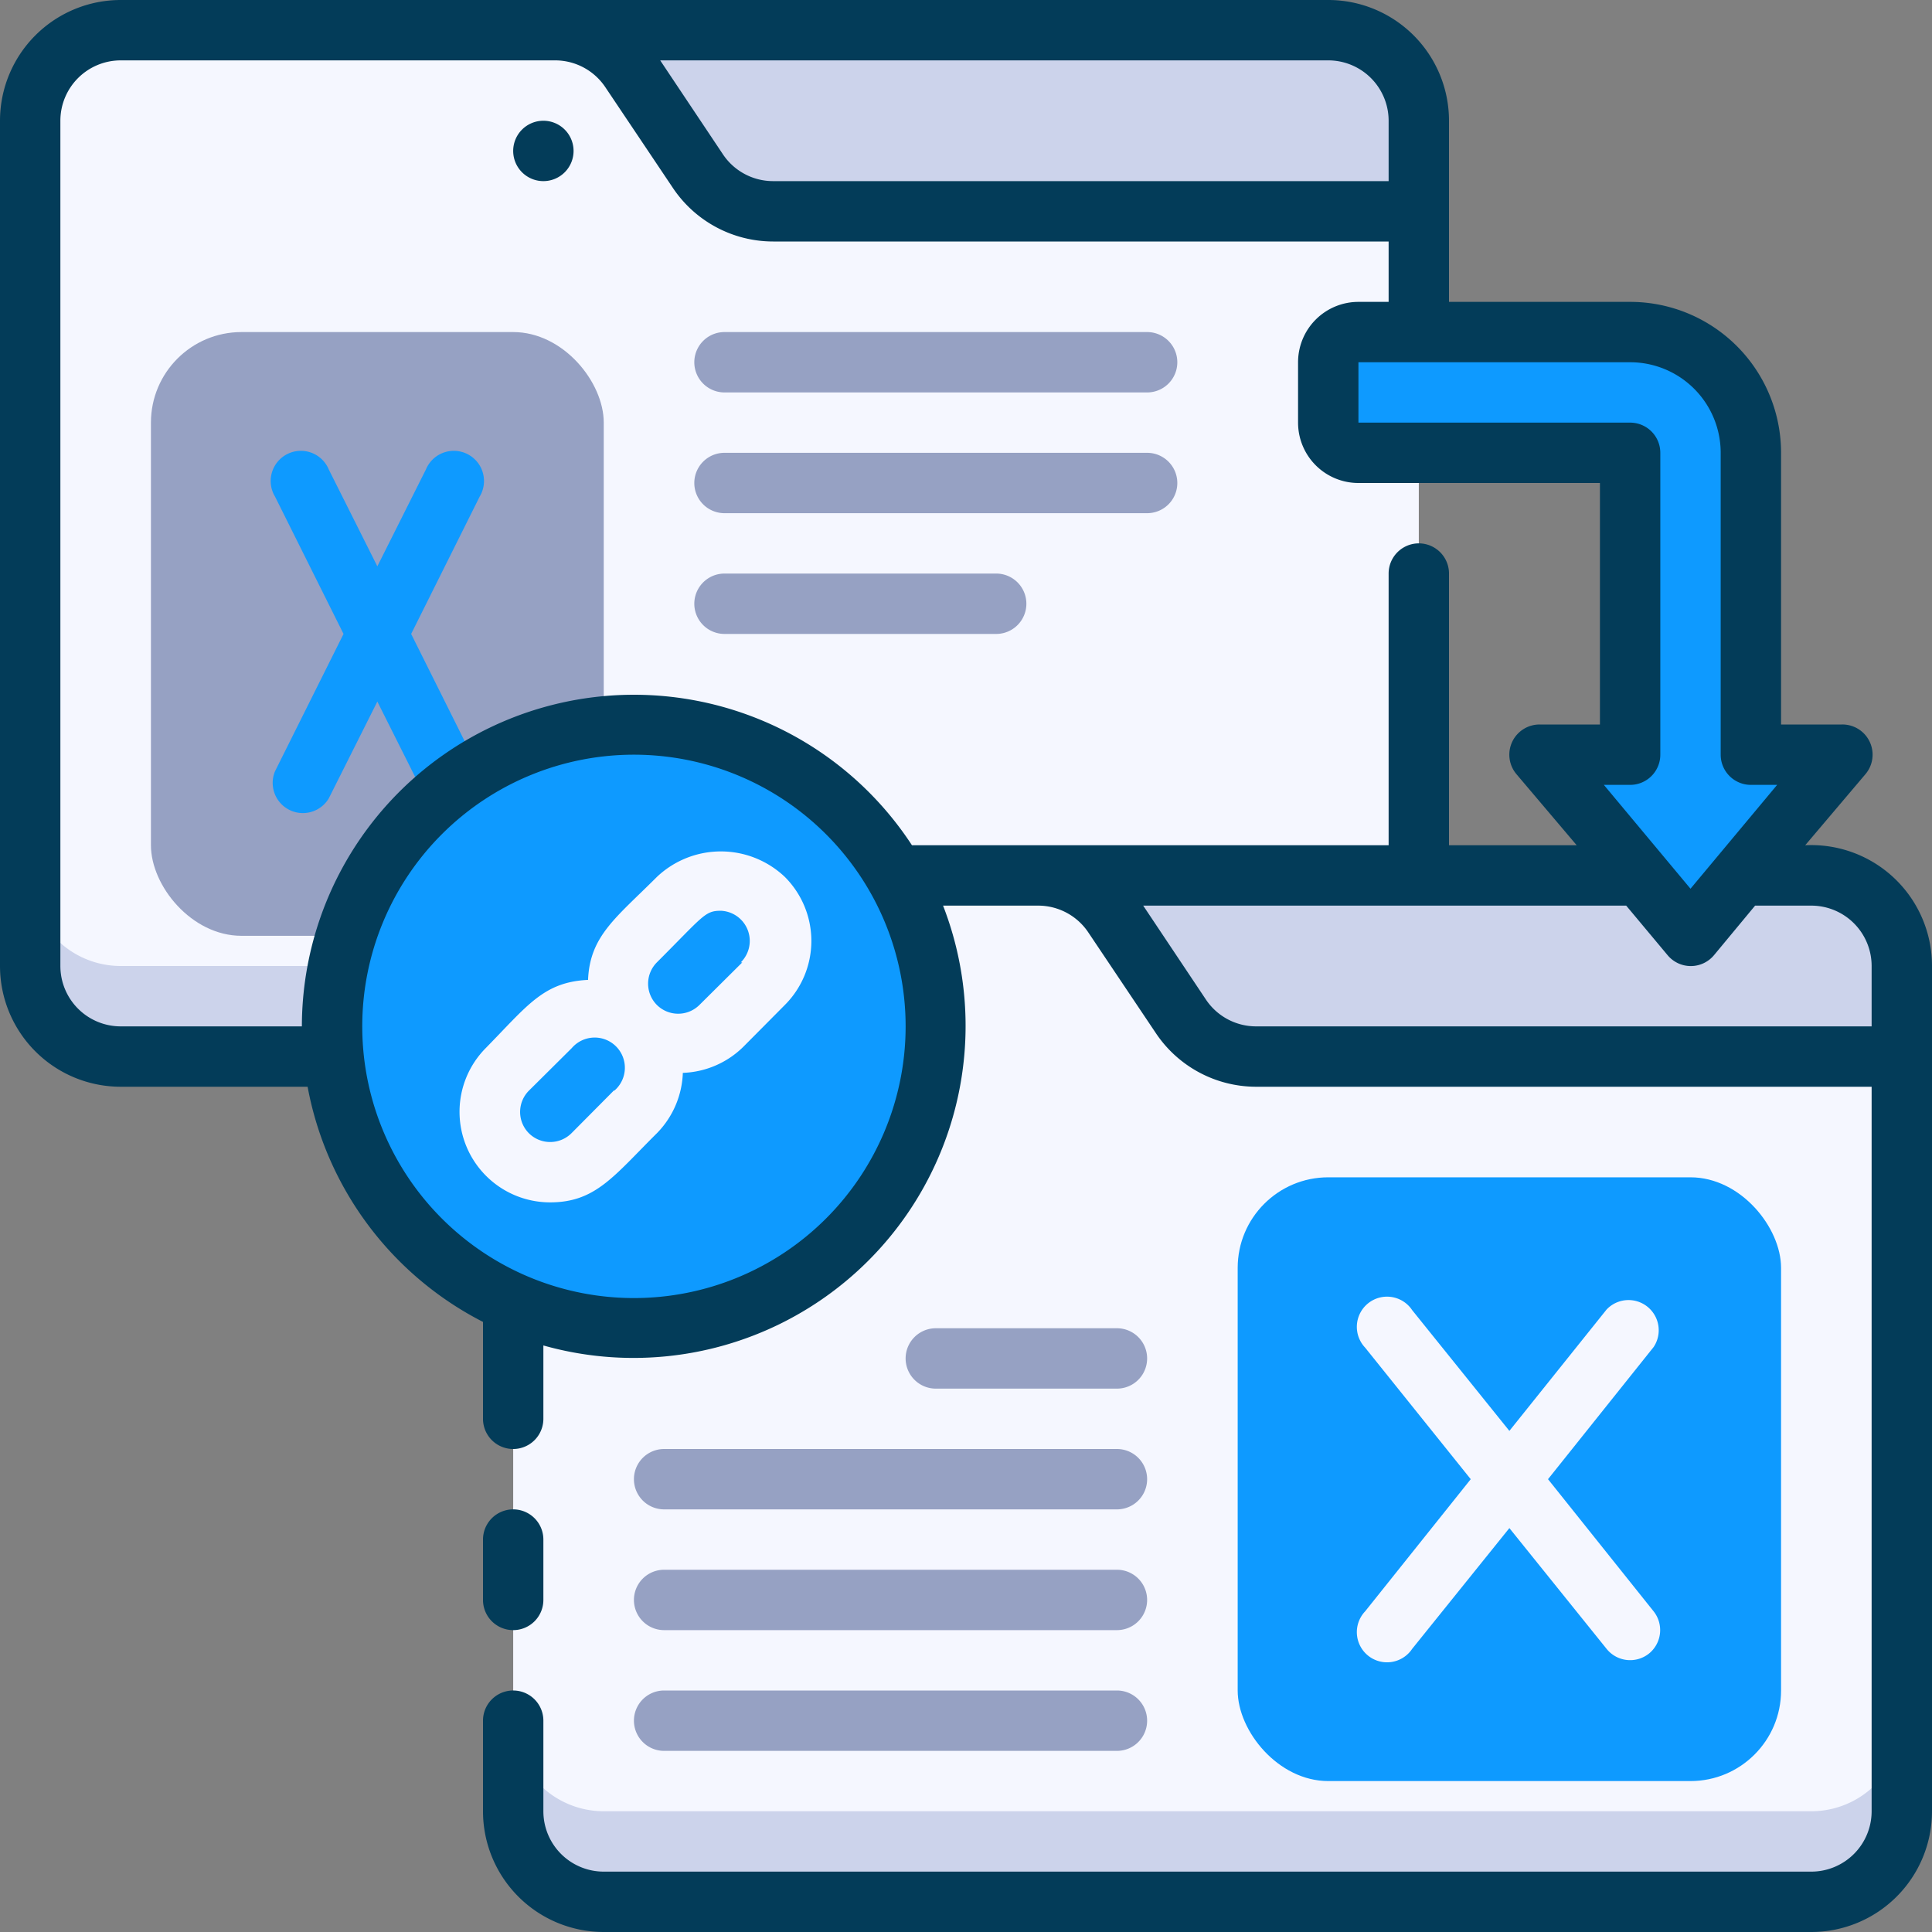
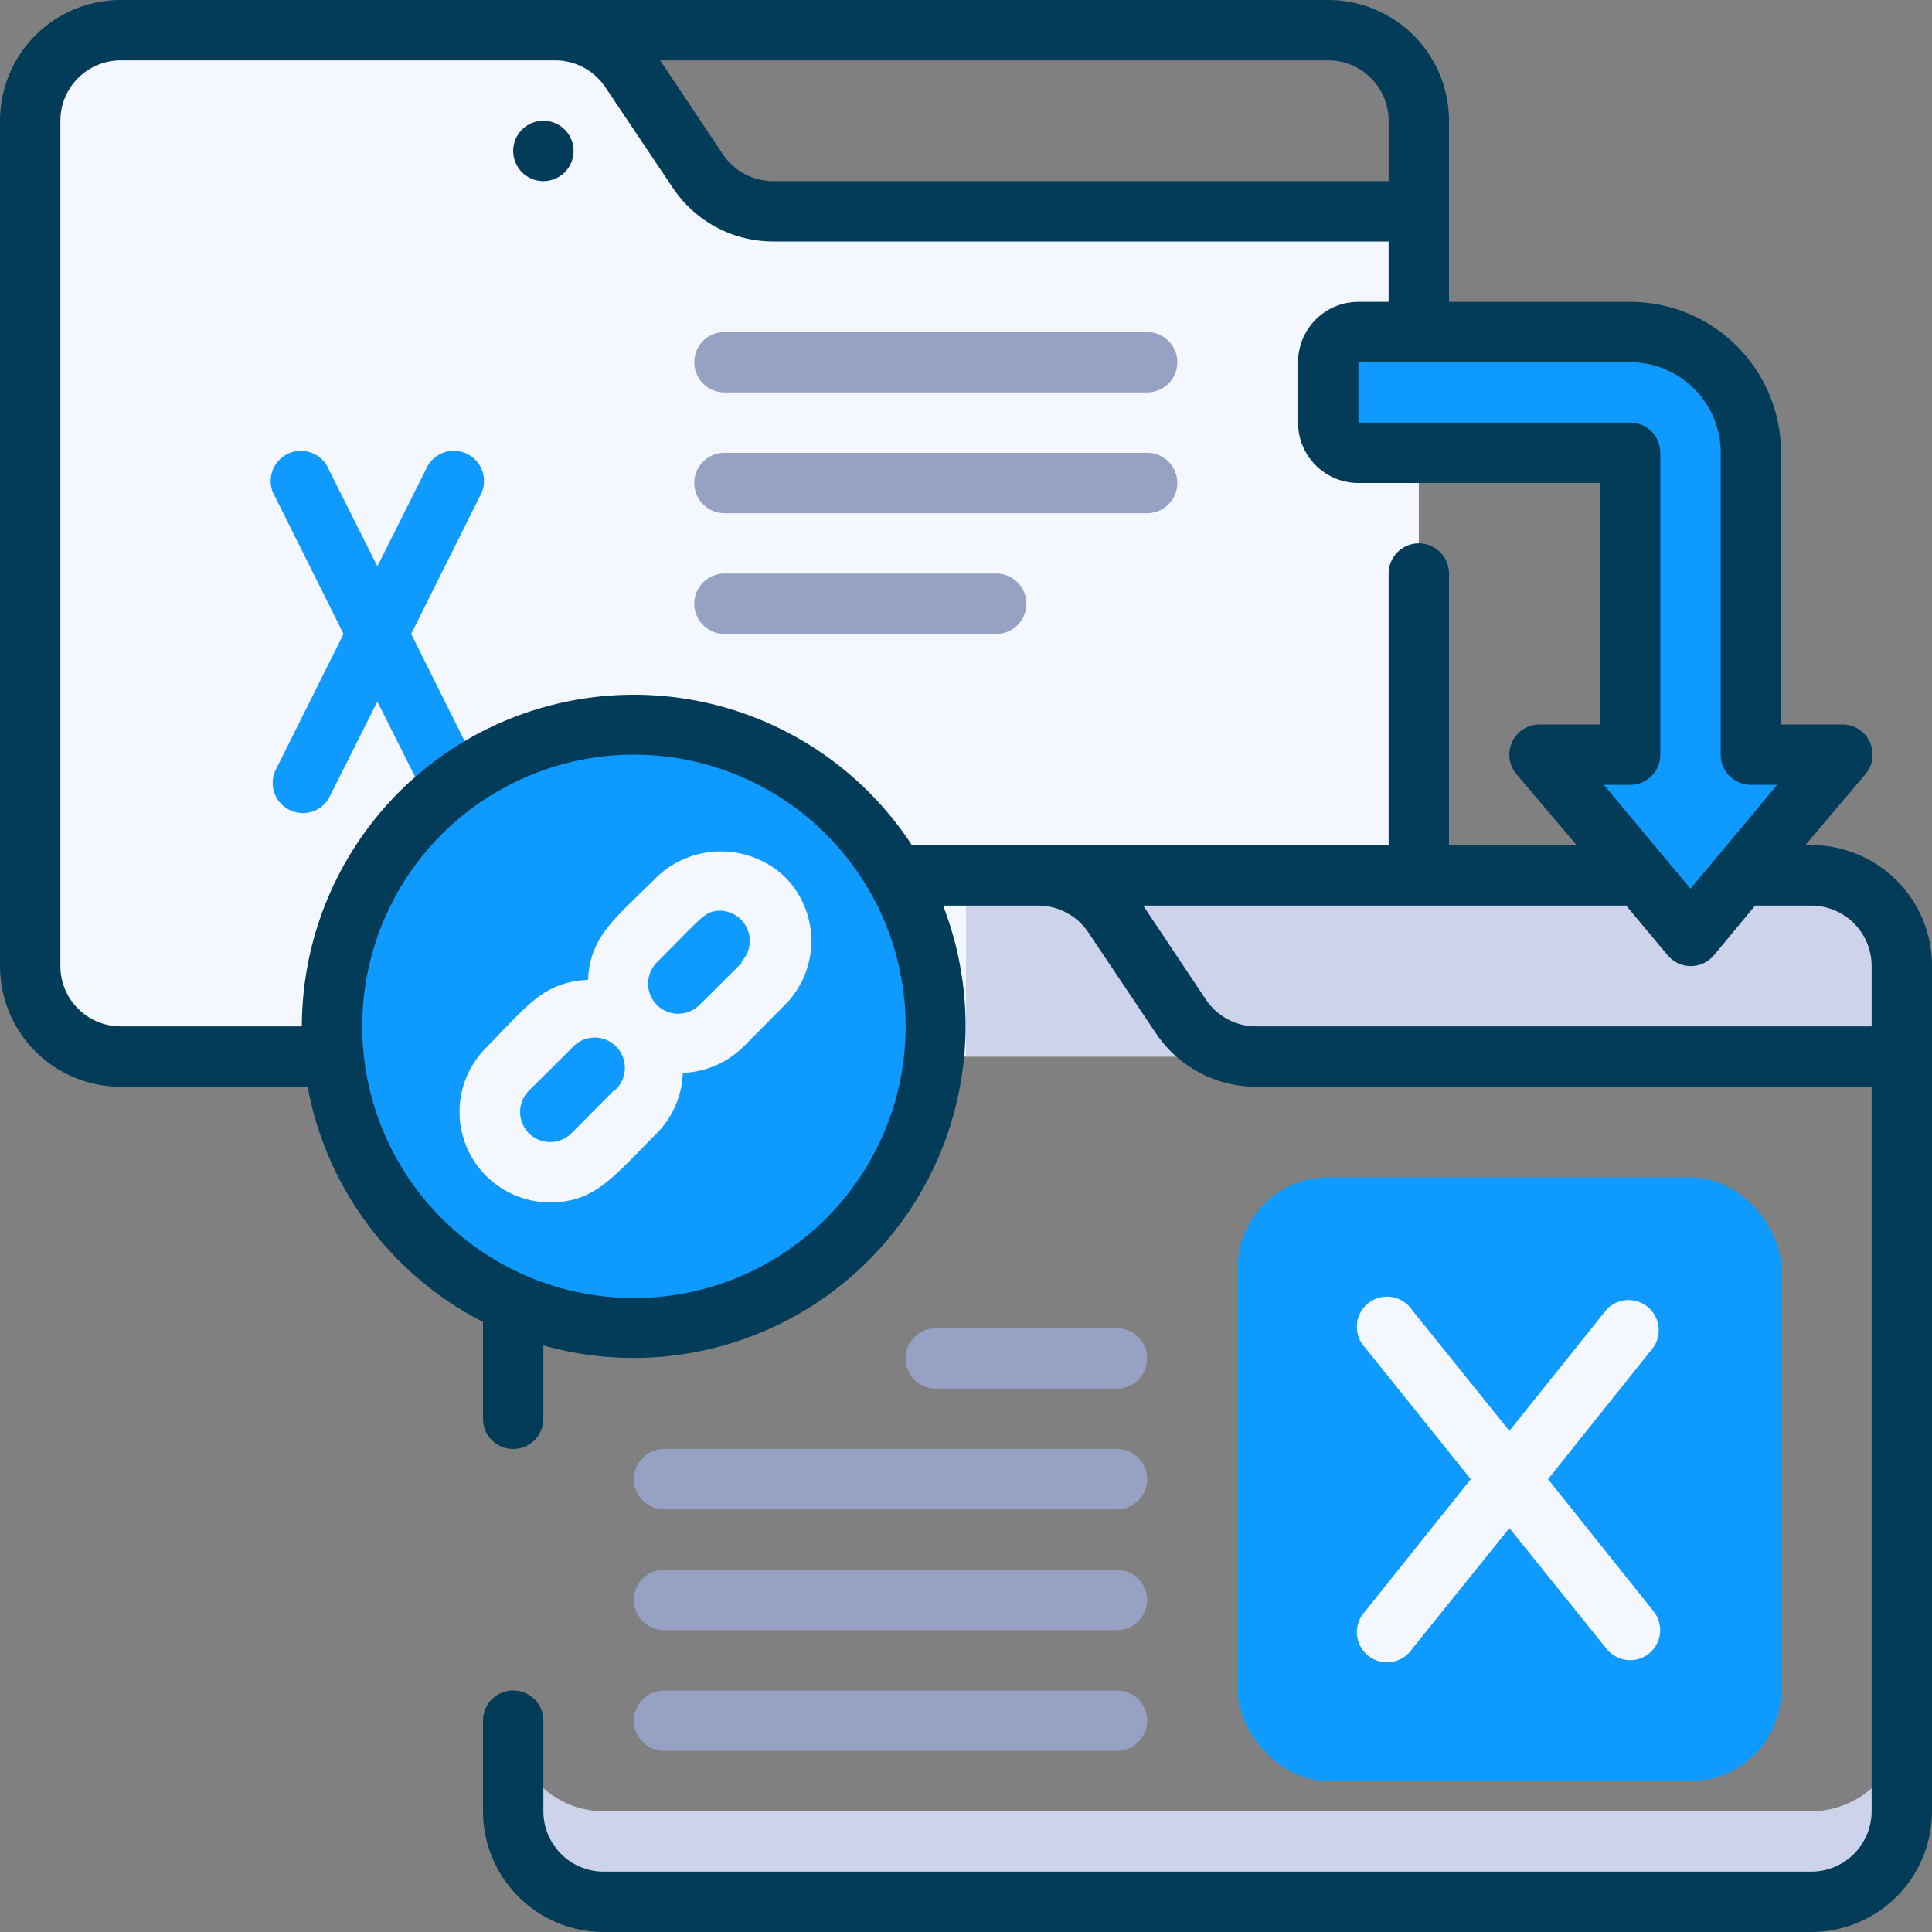
<svg xmlns="http://www.w3.org/2000/svg" version="1.1" width="512" height="512" x="0" y="0" viewBox="0 0 64 64" style="enable-background:new 0 0 512 512" xml:space="preserve" class="">
  <rect x="0" y="0" width="64" height="64" fill="#808080" stroke="none" />
  <g>
    <g data-name="25. Link">
-       <path fill="#CCD3EB" d="M47 7H16V1h28a3 3 0 0 1 3 3z" opacity="1" data-original="#ccd3eb" />
      <path fill="#F5F7FF" d="m20.89 2.34 2.22 3.32A3 3 0 0 0 25.61 7H47v25a3 3 0 0 1-3 3H4a3 3 0 0 1-3-3V4a3 3 0 0 1 3-3h14.39a3 3 0 0 1 2.5 1.34z" opacity="1" data-original="#f5f7ff" class="" />
-       <path fill="#CCD3EB" d="M44 32H4a3 3 0 0 1-3-3v3a3 3 0 0 0 3 3h40a3 3 0 0 0 3-3v-3a3 3 0 0 1-3 3z" opacity="1" data-original="#ccd3eb" />
-       <rect width="15" height="20" x="5" y="11" fill="#96A1C3" rx="3" opacity="1" data-original="#96a1c3" />
      <path fill="#0e9aff" d="m13.62 21 2.27-4.55a1 1 0 1 0-1.78-.9l-1.61 3.21-1.61-3.21a1 1 0 1 0-1.78.9L11.38 21l-2.27 4.55a1 1 0 0 0 1.78.9l1.61-3.21 1.61 3.21a1 1 0 1 0 1.78-.9z" opacity="1" data-original="#0074ff" class="" />
      <path fill="#CCD3EB" d="M63 35H32v-6h28a3 3 0 0 1 3 3z" opacity="1" data-original="#ccd3eb" />
-       <path fill="#F5F7FF" d="m36.89 30.34 2.22 3.32a3 3 0 0 0 2.5 1.34H63v25a3 3 0 0 1-3 3H20a3 3 0 0 1-3-3V32a3 3 0 0 1 3-3h14.39a3 3 0 0 1 2.5 1.34z" opacity="1" data-original="#f5f7ff" class="" />
      <path fill="#CCD3EB" d="M60 60H20a3 3 0 0 1-3-3v3a3 3 0 0 0 3 3h40a3 3 0 0 0 3-3v-3a3 3 0 0 1-3 3z" opacity="1" data-original="#ccd3eb" />
      <rect width="18" height="20" x="41" y="39" fill="#0e9aff" rx="3" opacity="1" data-original="#0074ff" class="" />
      <circle cx="21" cy="34" r="10" fill="#0e9aff" opacity="1" data-original="#0074ff" class="" />
      <path fill="#0e9aff" d="M58 25V15a4 4 0 0 0-4-4h-9a1 1 0 0 0-1 1v2a1 1 0 0 0 1 1h9v10h-3l5 6 5-6z" opacity="1" data-original="#0074ff" class="" />
      <path fill="#033C59" d="M18 4a1 1 0 1 0 1 1 1 1 0 0 0-1-1z" opacity="1" data-original="#033c59" class="" />
      <path fill="#033C59" d="m59.8 28 2-2.36A1 1 0 0 0 61 24h-2v-9a5 5 0 0 0-5-5h-6V4a4 4 0 0 0-4-4H4a4 4 0 0 0-4 4v28a4 4 0 0 0 4 4h6.19A11 11 0 0 0 16 43.79V47a1 1 0 0 0 2 0v-2.43A11 11 0 0 0 31.24 30h3.15a2 2 0 0 1 1.67.9l2.22 3.31A4 4 0 0 0 41.61 36H62v24a2 2 0 0 1-2 2H20a2 2 0 0 1-2-2v-3a1 1 0 0 0-2 0v3a4 4 0 0 0 4 4h40a4 4 0 0 0 4-4V32a4 4 0 0 0-4.2-4zM57 15v10a1 1 0 0 0 1 1h.87L56 29.44 53.13 26H54a1 1 0 0 0 1-1V15a1 1 0 0 0-1-1h-9v-2h9a3 3 0 0 1 3 3zM46 4v2H25.61a2 2 0 0 1-1.67-.9L21.87 2H44a2 2 0 0 1 2 2zM21 43a9 9 0 1 1 9-9 9 9 0 0 1-9 9zm9.21-15A11 11 0 0 0 10 34H4a2 2 0 0 1-2-2V4a2 2 0 0 1 2-2h14.39a2 2 0 0 1 1.67.9l2.22 3.31A4 4 0 0 0 25.61 8H46v2h-1a2 2 0 0 0-2 2v2a2 2 0 0 0 2 2h8v8h-2a1 1 0 0 0-.77 1.64l2 2.36H48v-9a1 1 0 0 0-2 0v9zm11.4 6a2 2 0 0 1-1.67-.9L37.87 30h16l1.37 1.64a1 1 0 0 0 1.54 0L58.14 30H60a2 2 0 0 1 2 2v2z" opacity="1" data-original="#033c59" class="" />
-       <path fill="#033C59" d="M17 54a1 1 0 0 0 1-1v-2a1 1 0 0 0-2 0v2a1 1 0 0 0 1 1z" opacity="1" data-original="#033c59" class="" />
      <path fill="#F5F7FF" d="M26 29.05a3.08 3.08 0 0 0-4.24 0c-1.35 1.35-2.22 1.95-2.28 3.41-1.47.07-2 .84-3.38 2.25a3 3 0 0 0 0 4.24 3 3 0 0 0 2.12.88c1.51 0 2.11-.87 3.54-2.29a3 3 0 0 0 .86-2 3 3 0 0 0 2-.86L26 33.29a3 3 0 0 0 0-4.24zm-5.66 7.07-1.41 1.42a1 1 0 0 1-1.41 0 1 1 0 0 1 0-1.41l1.42-1.41a1 1 0 1 1 1.41 1.41zm4.25-4.24-1.42 1.41a1 1 0 0 1-1.41 0 1 1 0 0 1 0-1.41c1.55-1.55 1.59-1.71 2.12-1.71a1 1 0 0 1 .66 1.71z" opacity="1" data-original="#f5f7ff" class="" />
      <g fill="#96A1C3">
        <path d="M38 13H24a1 1 0 0 1 0-2h14a1 1 0 0 1 0 2zM38 17H24a1 1 0 0 1 0-2h14a1 1 0 0 1 0 2zM33 21h-9a1 1 0 0 1 0-2h9a1 1 0 0 1 0 2zM37 58H22a1 1 0 0 1 0-2h15a1 1 0 0 1 0 2zM37 54H22a1 1 0 0 1 0-2h15a1 1 0 0 1 0 2zM37 50H22a1 1 0 0 1 0-2h15a1 1 0 0 1 0 2zM37 46h-6a1 1 0 0 1 0-2h6a1 1 0 0 1 0 2z" fill="#96A1C3" opacity="1" data-original="#96a1c3" />
      </g>
      <path fill="#F5F7FF" d="m51.28 49 3.5-4.38a1 1 0 0 0-1.56-1.24L50 47.4l-3.22-4a1 1 0 1 0-1.56 1.24l3.5 4.36-3.5 4.38a1 1 0 1 0 1.56 1.24l3.22-4 3.22 4a1 1 0 0 0 1.4.16 1 1 0 0 0 .16-1.4z" opacity="1" data-original="#f5f7ff" class="" />
    </g>
  </g>
</svg>